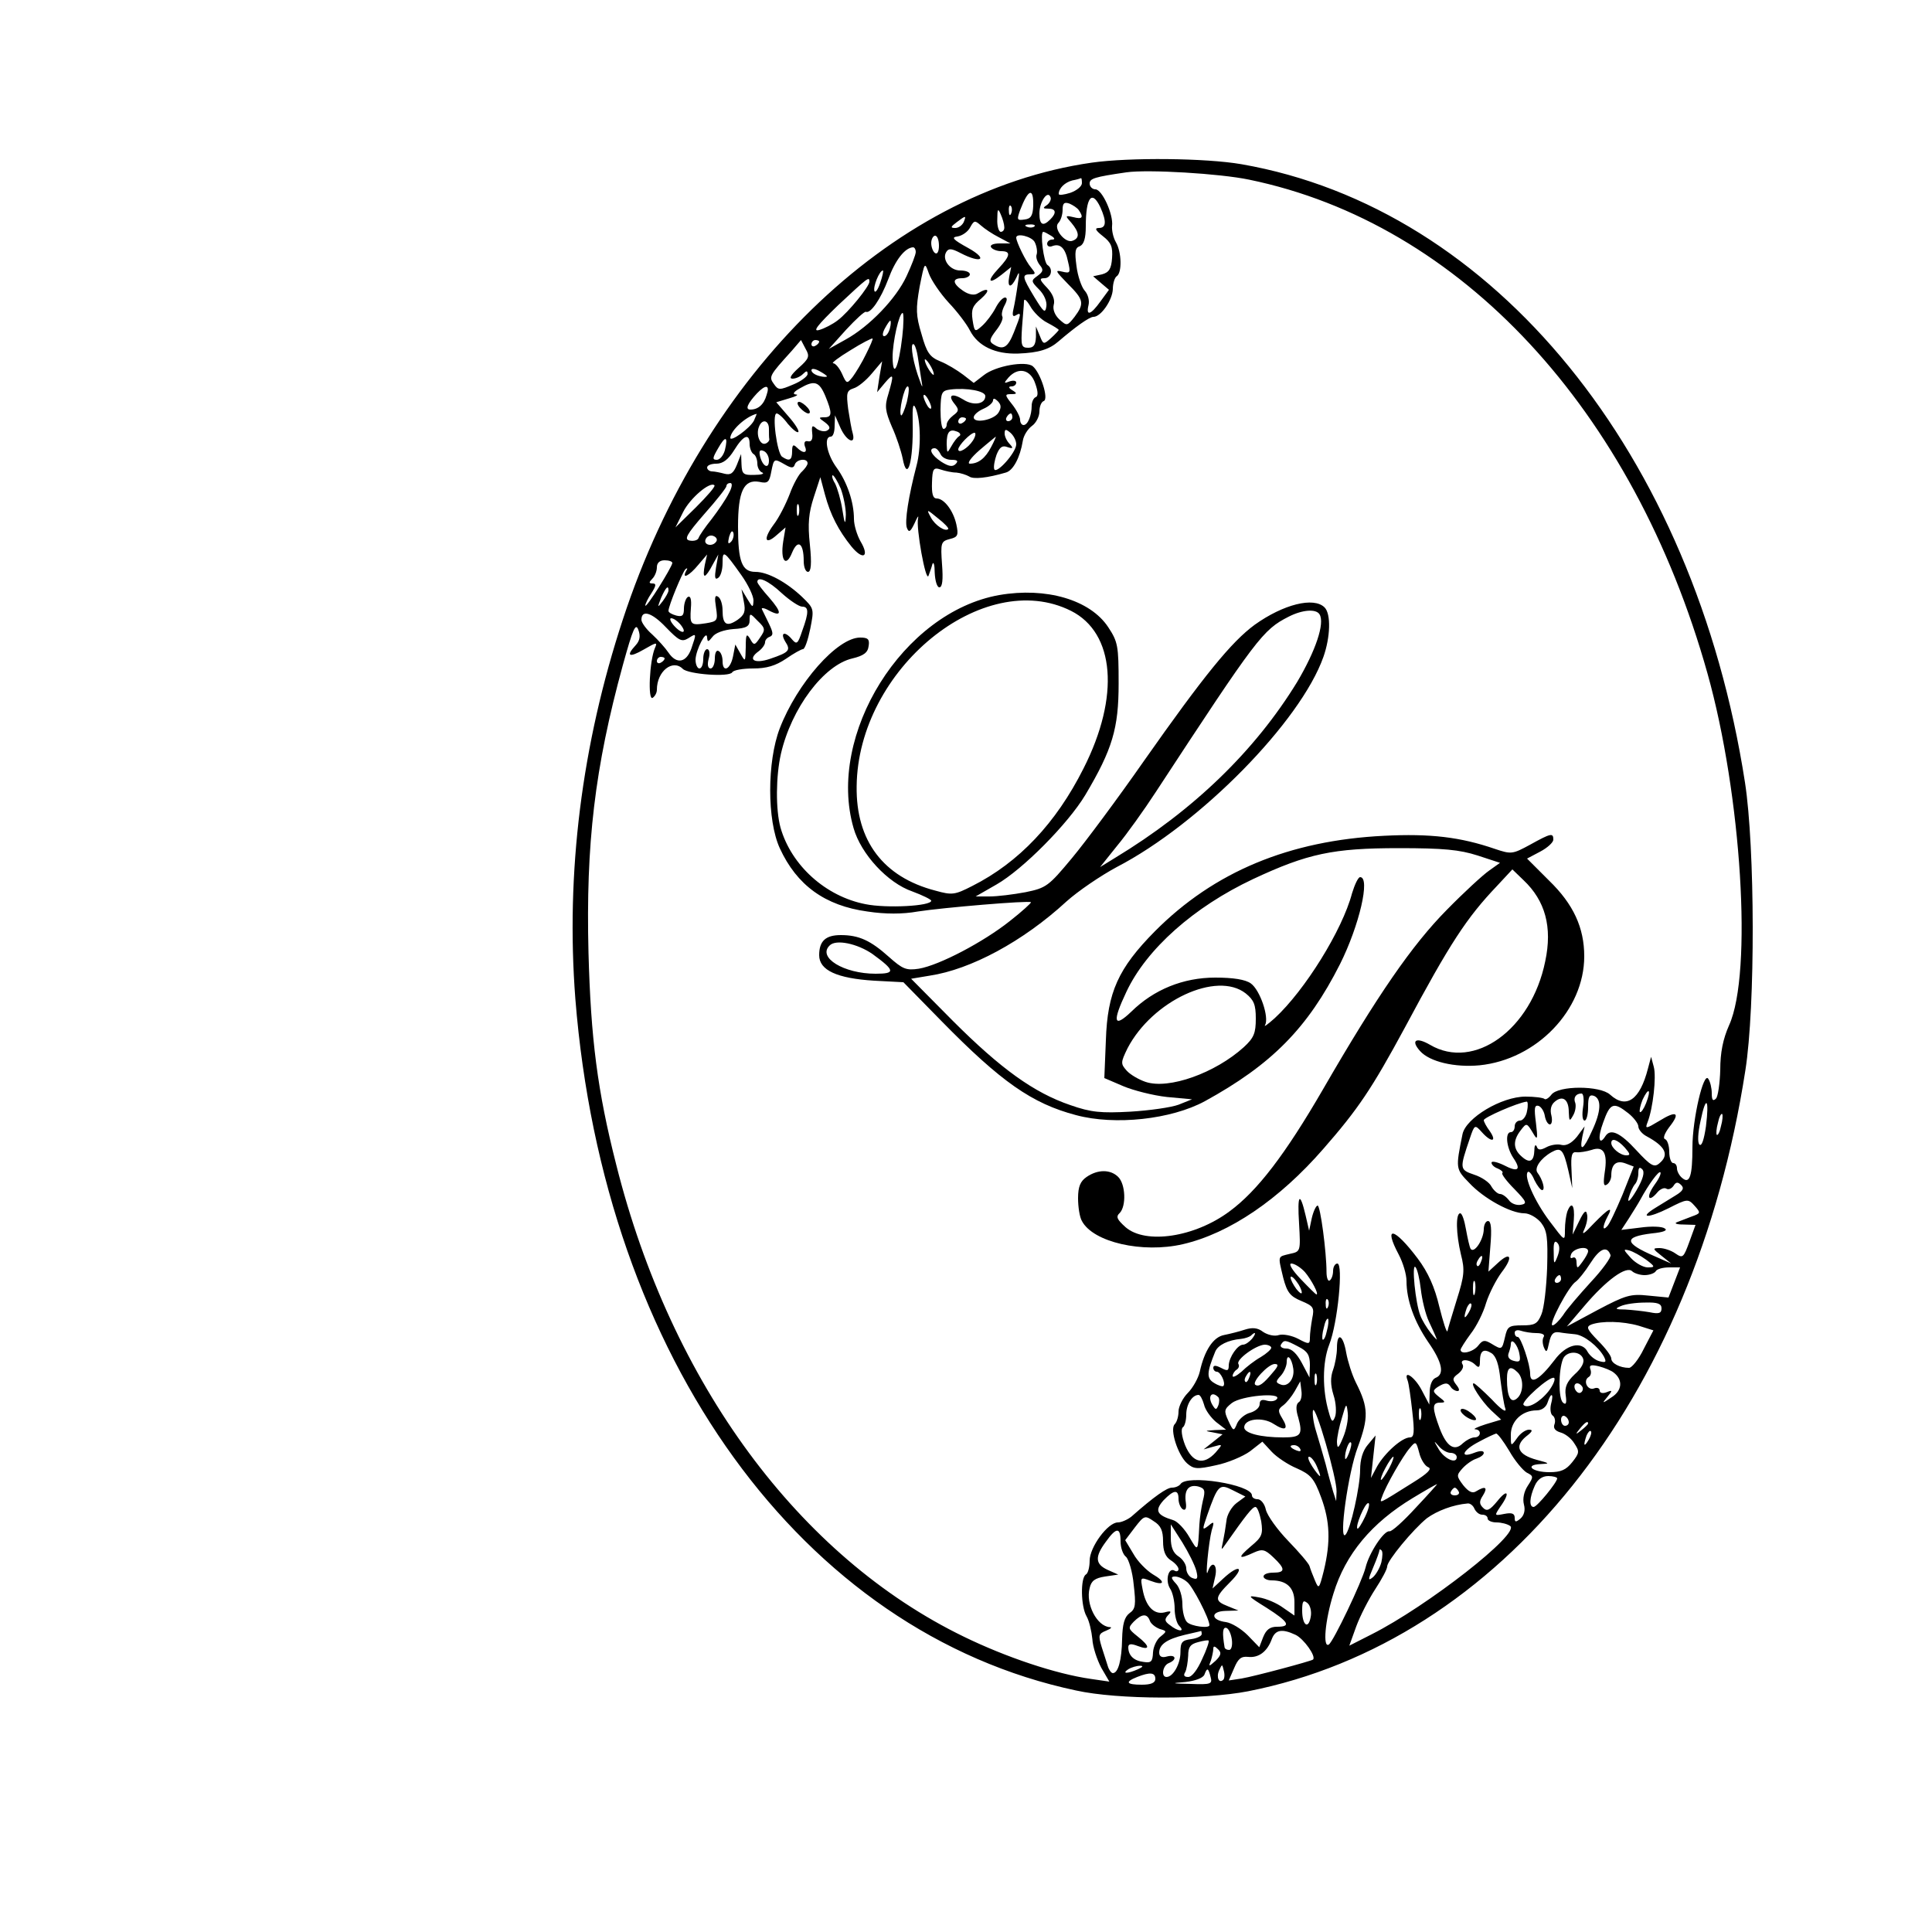
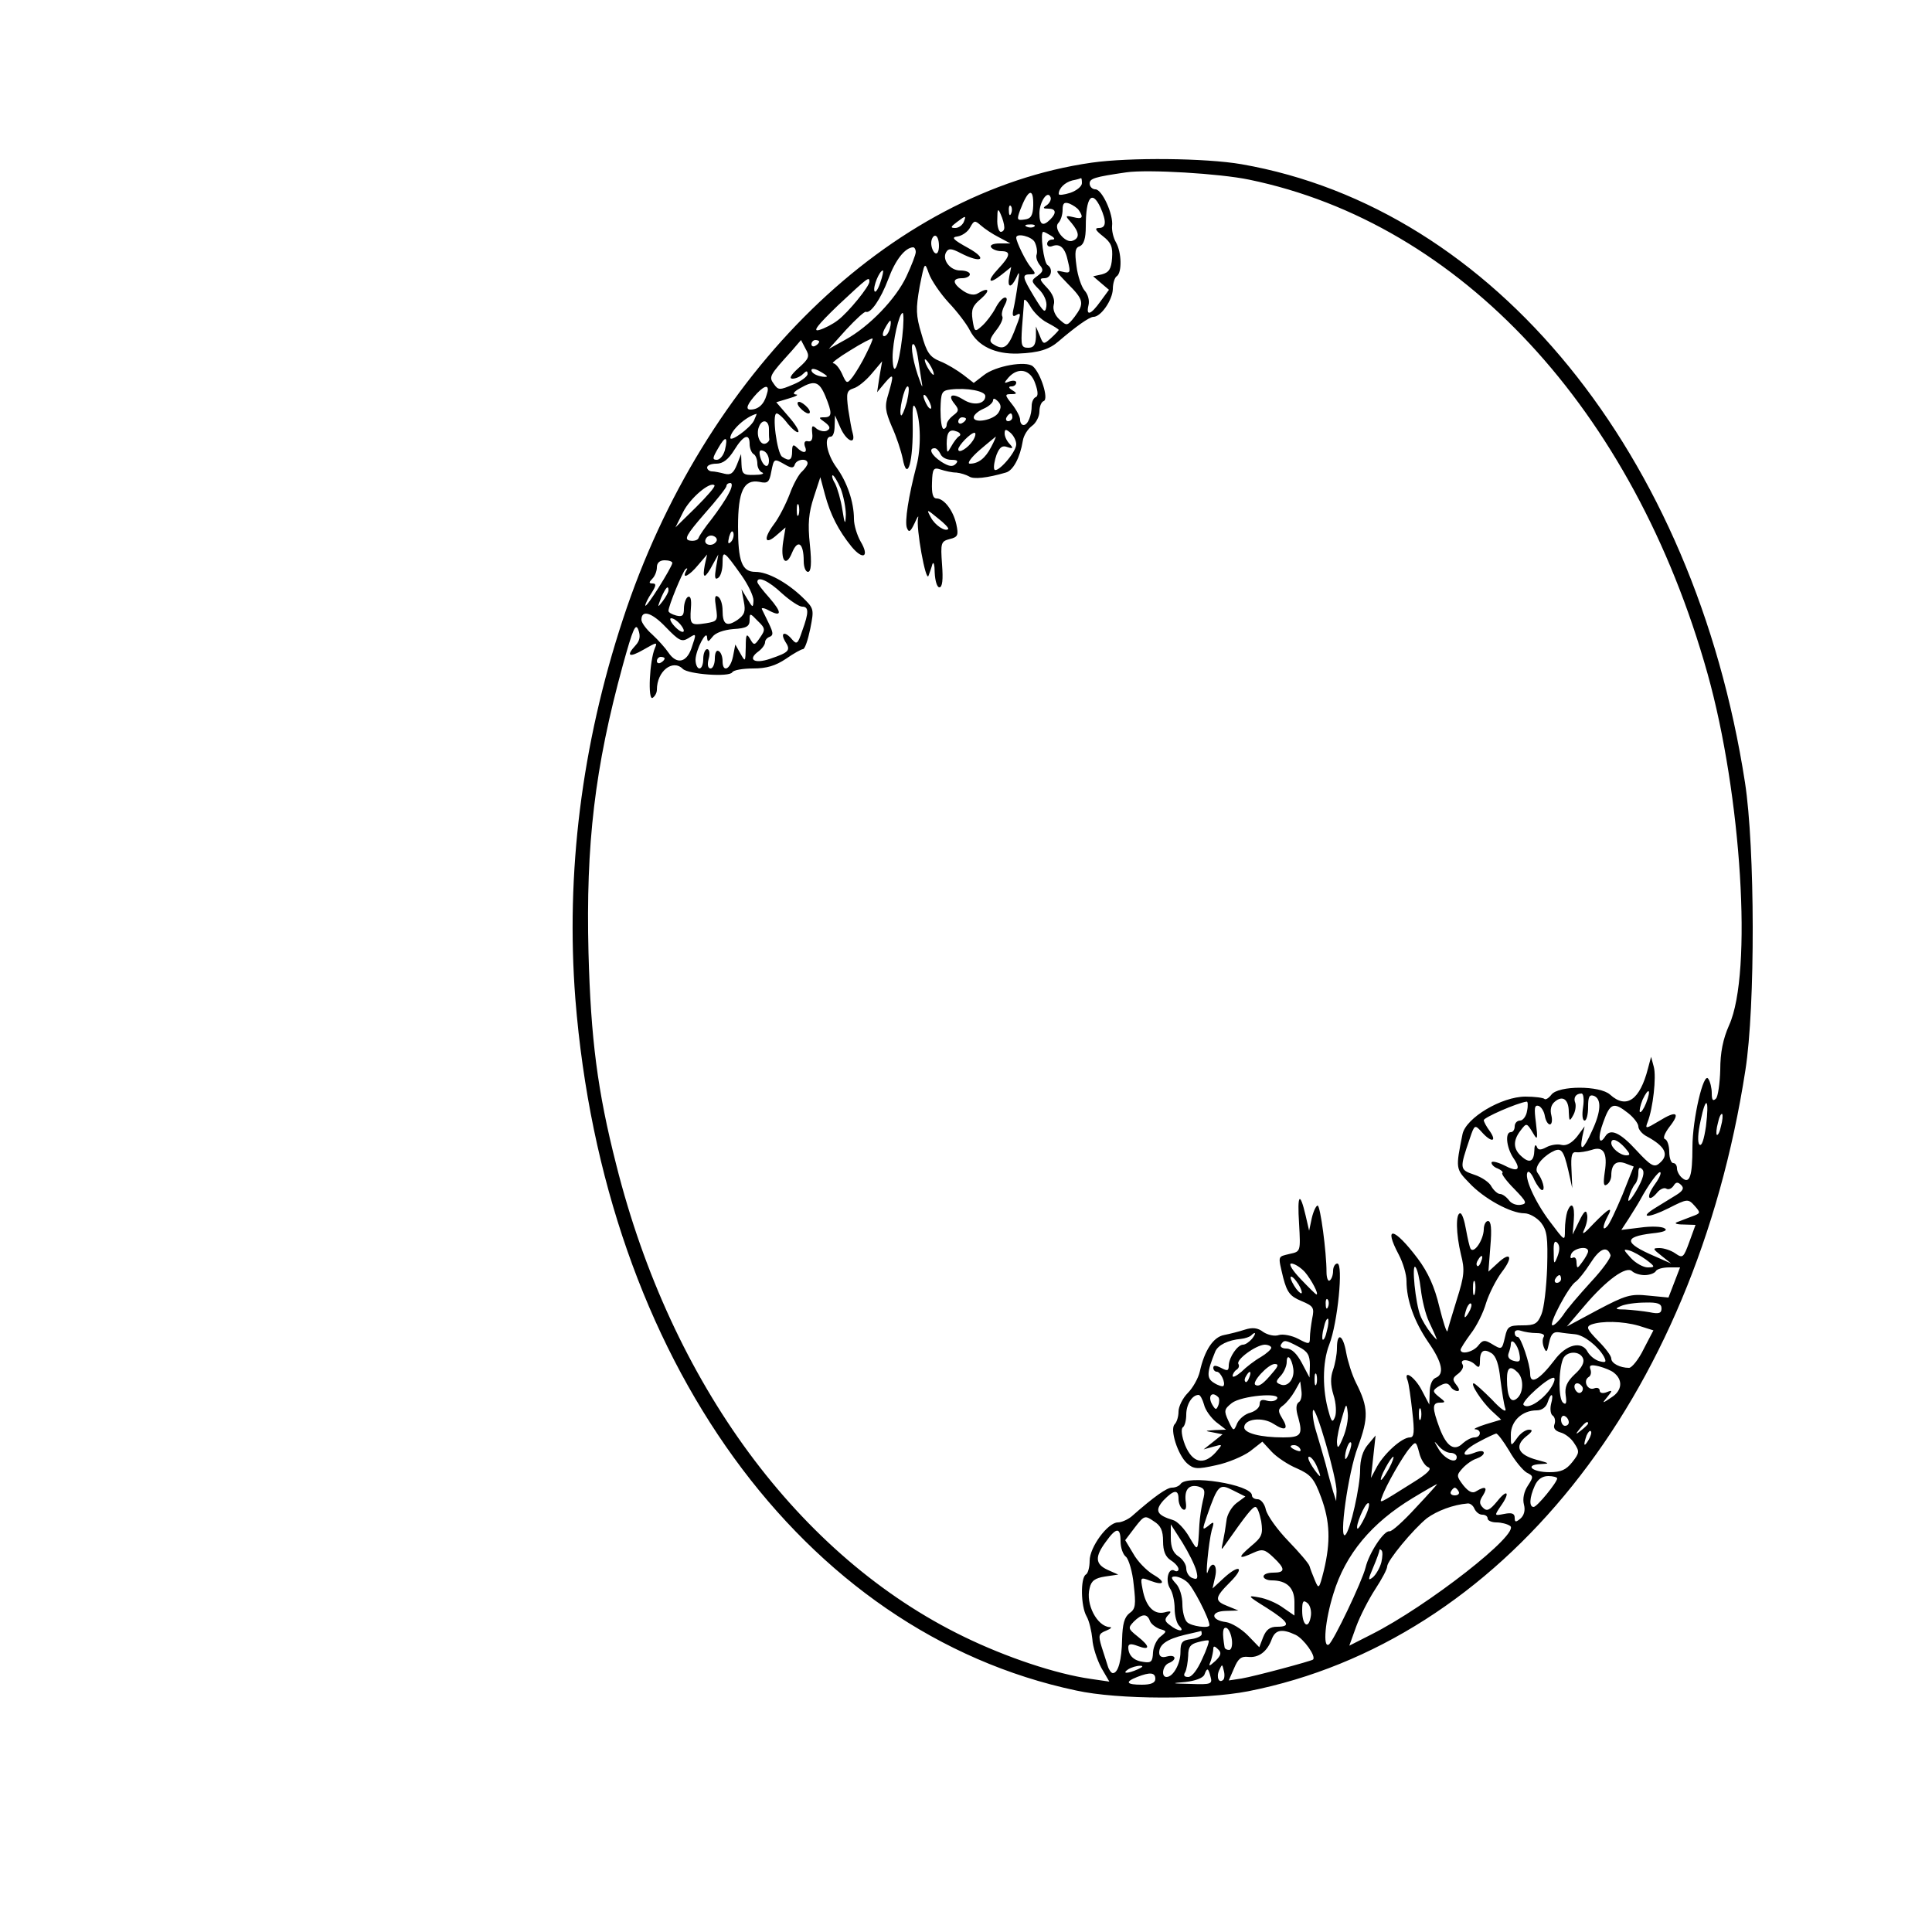
<svg xmlns="http://www.w3.org/2000/svg" version="1.0" width="500" height="500" viewBox="0 0 500 500" preserveAspectRatio="xMidYMid meet">
  <g transform="translate(0,500) scale(0.1,-0.1)" fill="#000000" stroke="none">
    <path d="M2825 4579 c-523 -75 -1004 -544 -1213 -1182 -107 -325 -148 -657 -123 -982 74 -930 588 -1640 1296 -1790 109 -24 331 -24 445 -2 654 129 1155 754 1287 1607 26 165 25 577 -1 745 -132 851 -649 1486 -1303 1600 -92 16 -290 18 -388 4z m408 -44 c547 -113 994 -594 1186 -1278 88 -314 117 -775 56 -910 -16 -36 -23 -71 -23 -116 -1 -35 -6 -69 -11 -74 -8 -8 -11 -4 -11 14 0 13 -4 30 -9 37 -12 20 -41 -104 -41 -177 0 -74 -7 -96 -26 -80 -8 6 -14 18 -14 25 0 8 -4 14 -10 14 -5 0 -10 13 -10 29 0 16 -5 31 -11 33 -6 2 -1 15 11 31 30 38 19 44 -26 16 -35 -21 -37 -21 -30 -3 14 36 23 117 16 143 l-7 26 -8 -30 c-21 -82 -56 -106 -98 -68 -26 24 -134 24 -152 0 -7 -9 -15 -14 -18 -11 -3 3 -25 6 -49 6 -62 0 -154 -55 -163 -97 -18 -89 -18 -90 17 -126 38 -41 108 -79 143 -79 13 0 32 -11 43 -24 16 -21 18 -38 16 -117 -2 -51 -8 -105 -15 -121 -10 -24 -17 -28 -49 -28 -35 0 -39 -3 -45 -30 -8 -34 -8 -34 -36 -17 -17 10 -22 9 -33 -5 -13 -17 -46 -25 -46 -11 0 3 12 22 26 41 15 19 33 55 40 80 8 25 26 60 40 79 31 40 24 56 -10 24 l-24 -22 5 65 c4 46 2 66 -6 66 -6 0 -11 -10 -11 -22 -1 -27 -25 -63 -34 -50 -3 5 -8 28 -12 50 -4 23 -10 42 -15 42 -12 0 -11 -53 2 -107 10 -39 9 -54 -11 -117 -12 -39 -23 -75 -24 -81 -2 -5 -11 23 -21 63 -12 51 -29 89 -56 125 -61 81 -90 87 -49 10 11 -21 20 -51 20 -68 0 -50 20 -105 56 -158 37 -53 43 -84 19 -93 -9 -4 -15 -19 -15 -38 l-1 -31 -20 38 c-18 34 -48 54 -36 24 3 -8 8 -44 12 -80 6 -53 5 -67 -6 -67 -21 0 -66 -41 -85 -75 l-16 -30 6 55 6 55 -20 -24 c-13 -15 -20 -38 -20 -65 0 -43 -25 -155 -38 -168 -18 -18 7 162 32 227 28 76 28 102 -5 167 -10 20 -21 55 -25 77 -8 47 -24 55 -24 12 0 -16 -5 -42 -10 -56 -7 -19 -7 -39 1 -65 7 -21 8 -47 4 -57 -6 -15 -9 -14 -16 12 -17 57 -17 129 1 175 22 56 37 210 21 210 -6 0 -11 -9 -11 -19 0 -11 -4 -22 -9 -25 -4 -3 -8 7 -8 22 0 52 -16 172 -23 172 -4 0 -11 -15 -15 -32 l-7 -33 -9 39 c-15 64 -22 56 -17 -21 4 -72 4 -72 -24 -78 -32 -8 -31 -3 -17 -62 10 -38 18 -48 47 -60 31 -13 34 -17 28 -45 -3 -17 -6 -39 -6 -50 0 -17 -2 -18 -30 -3 -17 9 -40 13 -50 10 -11 -4 -29 0 -41 8 -14 11 -28 12 -47 6 -15 -5 -39 -11 -54 -14 -28 -5 -51 -40 -63 -95 -4 -17 -18 -42 -31 -55 -13 -13 -24 -35 -24 -48 0 -12 -4 -27 -10 -33 -13 -13 8 -79 32 -101 17 -15 26 -16 75 -5 30 6 70 23 88 36 l32 25 24 -26 c13 -14 43 -34 65 -43 36 -16 45 -26 63 -75 23 -62 25 -115 7 -190 -12 -47 -13 -49 -23 -25 -6 14 -12 30 -14 37 -2 7 -27 36 -55 65 -28 29 -54 65 -58 81 -3 15 -13 27 -21 27 -8 0 -15 4 -15 10 0 28 -170 55 -185 29 -4 -5 -13 -9 -22 -9 -13 0 -45 -22 -105 -75 -10 -8 -26 -15 -35 -15 -26 0 -73 -64 -73 -99 0 -16 -4 -33 -10 -36 -14 -9 -13 -82 2 -108 7 -12 13 -39 15 -59 1 -20 12 -53 23 -74 l21 -36 -48 7 c-91 13 -219 56 -328 109 -427 207 -758 656 -900 1221 -49 192 -66 327 -72 550 -7 280 16 478 89 744 26 94 33 110 40 91 6 -16 4 -28 -7 -40 -26 -28 -17 -33 21 -11 33 19 36 20 29 4 -14 -32 -19 -137 -6 -129 6 4 11 13 11 21 0 48 41 80 67 54 14 -14 120 -22 128 -9 3 6 28 10 54 10 35 0 58 7 85 25 20 14 40 25 44 25 5 0 13 24 19 53 10 51 10 52 -21 82 -40 38 -89 65 -121 65 -35 0 -45 27 -45 117 0 92 15 123 55 116 22 -5 26 -1 31 26 7 35 7 35 35 19 17 -10 23 -10 26 0 5 14 33 17 33 3 0 -5 -7 -14 -14 -21 -8 -6 -23 -33 -32 -58 -10 -26 -28 -62 -42 -80 -28 -38 -22 -54 9 -26 l22 19 -6 -36 c-8 -50 7 -69 23 -29 15 36 30 24 30 -22 0 -16 5 -28 11 -28 8 0 10 21 5 70 -6 55 -3 83 10 123 l17 52 12 -45 c14 -52 35 -93 69 -135 30 -36 47 -26 23 14 -9 16 -17 42 -17 58 0 44 -18 96 -45 133 -25 34 -34 80 -15 80 6 0 10 12 10 28 l1 27 14 -32 c15 -34 40 -46 32 -15 -3 9 -8 38 -12 64 -5 41 -4 47 14 53 11 3 32 20 47 38 l27 32 -7 -40 -6 -40 20 24 c23 27 24 23 9 -29 -10 -31 -8 -44 9 -84 12 -26 24 -63 28 -82 12 -65 28 -9 26 91 -1 44 1 54 8 38 13 -33 14 -103 2 -148 -21 -80 -31 -145 -25 -161 5 -13 9 -11 20 12 7 16 11 22 9 13 -6 -23 20 -168 27 -149 3 8 8 22 10 30 3 8 6 -2 6 -22 1 -21 6 -38 12 -38 8 0 10 20 7 59 -4 56 -3 60 20 66 21 5 23 10 17 38 -8 36 -32 67 -51 67 -10 0 -13 13 -12 41 1 36 4 40 22 34 12 -4 30 -8 41 -8 11 -1 26 -6 33 -10 11 -8 47 -4 95 10 19 5 37 39 44 82 2 14 13 31 24 39 10 7 19 24 19 37 0 13 5 25 11 27 14 5 -8 73 -28 90 -18 15 -97 1 -127 -23 l-26 -20 -27 21 c-16 12 -42 28 -60 35 -27 11 -35 23 -48 70 -15 49 -15 66 -5 123 13 65 13 65 24 34 6 -17 29 -51 51 -75 22 -23 47 -56 55 -72 21 -41 66 -62 125 -60 54 2 81 11 105 32 42 36 79 63 90 63 19 0 49 43 50 72 0 15 5 30 10 33 14 9 13 62 -2 88 -7 12 -11 31 -10 42 4 30 -26 95 -43 95 -8 0 -15 7 -15 15 0 13 12 17 95 29 55 8 242 -3 318 -19z m-433 -9 c0 -8 -13 -19 -30 -25 -16 -5 -30 -7 -30 -3 0 15 16 30 35 35 11 2 21 5 23 6 1 0 2 -5 2 -13z m-126 -58 c-1 -26 -6 -34 -22 -36 -20 -3 -21 -1 -12 24 21 55 35 60 34 12z m35 1 c-11 -7 -10 -9 4 -9 20 0 22 -11 5 -28 -19 -19 -28 -14 -28 16 0 30 22 62 29 41 2 -6 -3 -15 -10 -20z m139 -6 c16 -36 15 -53 -4 -53 -12 0 -9 -6 10 -21 22 -17 26 -28 24 -57 -2 -28 -8 -37 -26 -42 l-23 -5 21 -18 20 -17 -22 -30 c-25 -35 -38 -39 -31 -10 3 12 -1 28 -10 38 -8 9 -18 38 -21 63 -5 37 -4 48 9 52 10 5 15 20 15 51 0 76 16 96 38 49z m-56 -7 c13 -19 9 -24 -14 -18 -22 5 -22 4 -5 -15 20 -24 22 -39 3 -46 -19 -8 -51 32 -37 46 6 6 11 21 11 34 0 17 4 21 18 16 9 -4 20 -11 24 -17z m-175 -8 c-3 -8 -6 -5 -6 6 -1 11 2 17 5 13 3 -3 4 -12 1 -19z m-18 -35 c1 -7 -3 -13 -9 -13 -5 0 -10 15 -9 33 0 27 2 29 9 12 5 -11 9 -26 9 -32z m-105 12 c-4 -8 -13 -15 -22 -15 -13 0 -12 3 4 15 24 18 25 18 18 0z m91 -39 l30 -16 -28 0 c-16 0 -26 -4 -22 -10 3 -5 15 -10 26 -10 26 0 24 -12 -7 -45 -31 -33 -26 -43 8 -16 l25 20 -5 -24 c-6 -31 5 -32 19 -2 7 17 8 13 3 -18 -3 -22 -8 -51 -11 -64 -4 -17 -2 -22 6 -17 15 9 14 4 -5 -44 -16 -40 -28 -47 -53 -31 -12 7 -10 14 7 36 12 15 19 31 16 36 -3 5 0 18 6 29 7 13 7 20 1 20 -6 0 -17 -12 -25 -28 -8 -15 -23 -35 -34 -45 -19 -17 -20 -17 -25 15 -4 27 0 37 22 55 25 22 20 31 -8 14 -9 -6 -23 -4 -38 6 -28 19 -30 33 -3 33 11 0 20 5 20 10 0 6 -11 10 -25 10 -27 0 -48 29 -36 48 6 10 14 9 37 -3 54 -28 72 -16 20 13 -40 22 -45 28 -28 30 12 2 27 12 33 24 10 18 12 18 27 5 10 -9 31 -23 47 -31z m92 28 c-3 -3 -12 -4 -19 -1 -8 3 -5 6 6 6 11 1 17 -2 13 -5z m43 -24 c10 -6 11 -10 3 -10 -7 0 -13 -5 -13 -11 0 -6 6 -9 13 -6 21 8 34 -5 41 -40 7 -29 6 -31 -15 -26 -20 5 -17 1 14 -31 42 -42 44 -51 18 -86 -19 -24 -20 -24 -39 -7 -12 11 -18 26 -15 38 4 13 -3 29 -17 44 -20 21 -21 25 -7 25 18 0 23 25 8 34 -10 6 -20 86 -11 86 3 0 12 -5 20 -10z m-290 -26 c0 -14 -4 -23 -10 -19 -5 3 -10 15 -10 26 0 10 5 19 10 19 6 0 10 -12 10 -26z m248 9 c5 -10 7 -24 5 -31 -3 -7 1 -19 8 -28 10 -12 9 -17 -6 -28 -17 -12 -17 -14 4 -35 13 -13 21 -31 19 -44 -3 -19 -7 -15 -31 24 -32 53 -33 59 -10 59 14 0 14 2 1 18 -13 15 -38 66 -38 77 0 13 41 3 48 -12z m-308 -25 c0 -7 -11 -35 -24 -63 -27 -58 -96 -130 -158 -164 l-43 -24 45 50 c25 27 48 48 51 46 12 -5 38 32 58 85 18 49 43 81 64 82 4 0 7 -6 7 -12z m-92 -80 c-6 -18 -13 -27 -15 -21 -4 11 13 53 22 53 2 0 -1 -15 -7 -32z m-28 3 c0 -12 -54 -79 -82 -100 -13 -10 -34 -21 -48 -25 -18 -5 -5 12 49 64 78 73 81 75 81 61z m460 -106 c17 -9 30 -17 30 -19 0 -1 -9 -11 -20 -21 -19 -17 -20 -17 -29 6 l-10 24 0 -27 c-1 -21 -6 -28 -20 -28 -18 0 -19 6 -16 53 2 28 5 59 5 67 0 9 7 3 16 -12 8 -15 28 -35 44 -43z m-375 -37 c-9 -78 -24 -111 -25 -53 0 41 17 115 26 115 3 0 3 -28 -1 -62z m-32 22 c-3 -11 -9 -20 -15 -20 -5 0 -4 9 2 20 6 11 12 20 14 20 2 0 2 -9 -1 -20z m-62 -67 c-10 -21 -26 -47 -34 -58 -15 -19 -16 -19 -28 8 -7 15 -17 27 -23 27 -5 0 14 15 44 33 30 19 56 32 58 31 2 -1 -6 -19 -17 -41z m-174 -35 c-20 -18 -26 -28 -16 -28 8 0 20 5 27 12 9 9 12 9 12 0 0 -6 -17 -19 -37 -27 -35 -15 -39 -15 -50 1 -14 19 -12 22 46 86 l24 28 12 -23 c11 -19 9 -25 -18 -49z m53 68 c0 -3 -4 -8 -10 -11 -5 -3 -10 -1 -10 4 0 6 5 11 10 11 6 0 10 -2 10 -4z m255 -38 c2 -12 6 -39 9 -58 5 -29 4 -27 -9 10 -15 45 -20 88 -9 78 3 -4 7 -17 9 -30z m35 -28 c6 -11 8 -20 6 -20 -3 0 -10 9 -16 20 -6 11 -8 20 -6 20 3 0 10 -9 16 -20z m-270 -24 c0 -2 -9 -2 -20 1 -11 3 -20 9 -20 15 0 5 9 4 20 -2 11 -6 20 -12 20 -14z m539 -18 c8 -22 8 -34 1 -36 -5 -2 -10 -12 -10 -22 0 -25 -10 -50 -21 -50 -5 0 -9 6 -9 14 0 7 -9 25 -21 40 -19 24 -19 26 -2 26 15 0 16 2 3 10 -10 6 -11 10 -2 10 6 0 12 4 12 10 0 5 -8 6 -17 3 -15 -6 -16 -5 -3 10 25 28 57 21 69 -15z m-543 -33 c18 -44 18 -55 -3 -55 -15 0 -15 -1 2 -13 13 -10 15 -16 6 -21 -6 -4 -18 -2 -27 4 -12 11 -14 9 -12 -11 2 -16 -2 -23 -11 -21 -8 2 -11 -3 -8 -13 8 -18 -4 -20 -21 -3 -9 9 -12 7 -12 -10 0 -23 -7 -27 -26 -14 -13 9 -27 112 -14 112 5 0 18 -12 29 -27 12 -14 24 -24 27 -21 3 3 -9 22 -26 41 l-31 36 33 10 c18 5 26 10 18 10 -10 1 -6 7 10 16 38 22 50 18 66 -20z m-152 3 c-7 -25 -22 -38 -42 -38 -14 0 -8 15 17 42 23 24 34 22 25 -4z m363 -18 c-6 -22 -13 -37 -15 -35 -7 7 8 75 17 75 5 0 3 -18 -2 -40z m203 15 c0 -21 -31 -26 -57 -9 -29 18 -42 12 -22 -12 11 -14 11 -18 -4 -29 -9 -7 -17 -17 -17 -24 0 -6 -4 -11 -8 -11 -5 0 -8 22 -8 50 1 45 3 49 26 52 43 5 90 -4 90 -17z m-140 -30 c0 -5 -5 -3 -10 5 -5 8 -10 20 -10 25 0 6 5 3 10 -5 5 -8 10 -19 10 -25z m174 -13 c-12 -19 -64 -29 -64 -12 0 6 11 16 25 22 14 6 25 16 25 22 0 6 5 5 12 -2 9 -9 10 -17 2 -30z m-633 -21 c-11 -20 -61 -56 -61 -44 1 19 40 55 68 62 1 1 -2 -7 -7 -18z m669 9 c0 -5 -5 -10 -11 -10 -5 0 -7 5 -4 10 3 6 8 10 11 10 2 0 4 -4 4 -10z m-120 -4 c0 -3 -4 -8 -10 -11 -5 -3 -10 -1 -10 4 0 6 5 11 10 11 6 0 10 -2 10 -4z m-510 -26 c0 -11 0 -23 1 -27 0 -4 -4 -9 -10 -11 -14 -5 -25 23 -17 43 8 22 26 18 26 -5z m492 -19 c-5 -3 -14 -15 -20 -26 -11 -19 -11 -19 -12 6 0 31 7 40 27 32 8 -3 11 -9 5 -12z m148 -21 c0 -21 -52 -79 -57 -64 -2 6 1 23 6 37 8 20 15 25 28 20 15 -5 16 -3 6 8 -7 7 -13 19 -13 27 0 12 3 12 15 2 8 -7 15 -20 15 -30z m-112 10 c-13 -20 -38 -35 -38 -23 0 10 32 43 42 43 4 0 3 -9 -4 -20z m-642 -25 c-4 -14 -13 -25 -21 -25 -12 0 -11 5 3 29 19 34 27 33 18 -4z m64 16 c0 -11 5 -23 10 -26 6 -3 10 -15 10 -25 0 -10 6 -21 13 -23 6 -3 -3 -6 -20 -6 -29 -1 -33 2 -34 27 l-1 27 -11 -28 c-9 -22 -16 -27 -32 -23 -11 3 -26 6 -32 6 -7 0 -13 5 -13 10 0 6 11 10 24 10 17 0 31 11 46 35 24 39 40 45 40 16z m625 -8 c-15 -29 -33 -43 -55 -43 -8 0 2 15 25 35 22 19 41 34 42 35 1 0 -4 -12 -12 -27z m-575 -35 c0 -23 -16 -16 -23 11 -3 14 -1 18 9 14 8 -3 14 -14 14 -25z m444 17 c3 -8 15 -15 28 -15 16 0 19 -3 11 -11 -8 -8 -18 -6 -37 6 -26 17 -34 35 -17 35 5 0 11 -7 15 -15z m-258 -90 c7 -19 13 -49 13 -67 -1 -28 -3 -26 -9 13 -4 26 -13 56 -19 68 -7 11 -9 21 -6 21 3 0 13 -16 21 -35z m-375 -48 l-53 -52 20 40 c18 36 70 80 81 69 3 -3 -19 -28 -48 -57z m85 36 c-8 -16 -28 -45 -44 -66 -17 -21 -32 -43 -34 -49 -2 -6 -12 -9 -23 -7 -15 3 -9 15 38 69 32 36 57 68 57 72 0 5 5 8 10 8 6 0 5 -11 -4 -27z m181 -55 c-3 -7 -5 -2 -5 12 0 14 2 19 5 13 2 -7 2 -19 0 -25z m387 -37 c-7 -8 -34 9 -45 30 -12 22 -11 22 18 -2 17 -13 29 -26 27 -28z m-562 -33 c-8 -8 -9 -4 -5 13 4 13 8 18 11 10 2 -7 -1 -18 -6 -23z m-38 1 c-9 -15 -34 -10 -28 5 3 8 12 12 20 9 8 -3 11 -9 8 -14z m65 -88 c17 -24 31 -53 31 -65 -1 -20 -2 -19 -16 4 l-15 25 6 -32 c5 -25 2 -34 -16 -47 -28 -19 -39 -13 -39 24 0 16 -5 32 -12 36 -8 5 -9 -3 -5 -28 5 -34 4 -36 -26 -41 -40 -6 -42 -4 -39 39 2 23 -1 33 -8 29 -5 -3 -10 -17 -10 -30 0 -18 -4 -22 -20 -18 -11 3 -20 8 -20 12 0 13 36 100 44 108 5 4 6 2 2 -4 -13 -24 8 -13 31 15 l23 27 -6 -27 c-3 -16 -4 -28 0 -28 3 0 12 12 20 28 l15 27 -6 -34 c-4 -25 -3 -32 5 -27 7 4 12 21 12 39 0 34 3 33 49 -32z m-179 32 c-1 -11 -69 -120 -70 -110 0 4 7 19 16 32 12 19 13 25 3 25 -10 0 -10 3 -1 12 7 7 12 20 12 30 0 11 7 18 20 18 11 0 20 -3 20 -7z m283 -78 c21 -19 45 -35 53 -35 17 0 18 -14 0 -63 -11 -33 -14 -36 -26 -22 -18 22 -32 19 -18 -5 15 -23 11 -28 -39 -45 -41 -14 -60 -2 -29 20 9 7 16 17 16 23 0 6 6 12 12 14 10 4 9 11 -2 34 -8 16 -16 33 -18 37 -3 5 6 4 18 -3 34 -18 34 -5 1 33 -17 19 -31 37 -31 41 0 16 29 3 63 -29z m-293 7 c0 -5 -7 -17 -15 -28 -14 -18 -14 -17 -4 9 12 27 19 34 19 19z m51 -124 c22 14 22 14 8 -27 -13 -36 -38 -41 -59 -10 -8 12 -27 33 -42 47 -16 14 -28 31 -28 38 0 27 27 19 63 -19 34 -35 41 -39 58 -29z m186 2 c-14 -21 -16 -21 -26 -3 -9 15 -11 11 -11 -22 -1 -39 -1 -39 -14 -16 l-13 23 -6 -31 c-7 -34 -27 -43 -27 -12 0 11 -4 23 -10 26 -6 4 -10 -5 -10 -19 0 -14 -5 -26 -11 -26 -7 0 -9 10 -5 25 4 14 2 25 -4 25 -5 0 -10 -11 -10 -25 0 -14 -4 -25 -10 -25 -5 0 -10 10 -10 23 1 26 29 80 30 57 1 -12 3 -12 14 2 7 10 29 18 54 20 34 2 42 7 42 23 0 19 1 19 21 -2 20 -19 20 -23 6 -43z m-207 35 c20 -24 6 -28 -15 -5 -10 11 -13 20 -8 20 6 0 16 -7 23 -15z m-40 -89 c0 -3 -4 -8 -10 -11 -5 -3 -10 -1 -10 4 0 6 5 11 10 11 6 0 10 -2 10 -4z m2540 -1151 c-6 -15 -13 -25 -16 -23 -2 3 1 17 7 32 16 34 23 27 9 -9z m-163 -10 c-3 -19 -2 -35 4 -35 5 0 9 16 9 35 0 26 3 33 15 29 20 -8 19 -40 -5 -91 -22 -49 -33 -56 -25 -15 l6 27 -20 -27 c-14 -17 -28 -24 -40 -21 -10 3 -28 0 -39 -6 -15 -8 -22 -8 -25 2 -3 6 -6 3 -6 -9 -1 -30 -12 -36 -33 -17 -22 19 -23 41 -3 67 16 21 16 21 34 -9 10 -17 11 -12 6 29 -5 38 -4 47 7 44 7 -3 14 -14 16 -26 2 -12 8 -22 13 -22 5 0 7 10 4 23 -4 15 -1 28 9 36 20 17 36 6 36 -27 1 -24 2 -25 11 -9 6 10 8 24 6 32 -6 14 1 25 16 25 5 0 7 -15 4 -35z m-145 -10 c-2 -14 -11 -25 -18 -25 -8 0 -14 -7 -14 -15 0 -8 -4 -15 -10 -15 -15 0 -12 -38 6 -66 22 -32 13 -39 -25 -19 -17 8 -31 11 -31 6 0 -5 7 -12 16 -15 9 -4 15 -9 12 -12 -3 -2 11 -21 31 -41 32 -33 34 -38 17 -41 -11 -2 -25 3 -31 12 -7 9 -17 16 -23 16 -6 0 -16 9 -22 19 -5 11 -26 25 -45 31 -38 13 -38 15 -11 94 12 36 13 36 31 16 24 -27 40 -26 21 2 -9 12 -16 25 -16 29 0 7 87 45 111 48 3 1 4 -10 1 -24z m463 -40 c-5 -34 -11 -53 -17 -47 -5 5 -4 30 3 61 14 68 23 59 14 -14z m-201 34 c14 -11 26 -27 26 -34 0 -8 10 -20 22 -26 48 -26 59 -48 32 -70 -13 -11 -22 -6 -59 34 -42 46 -67 57 -80 37 -17 -27 -21 -5 -6 35 18 51 27 54 65 24z m240 -33 c-3 -15 -8 -25 -11 -23 -2 3 -1 17 3 31 3 15 8 25 11 23 2 -3 1 -17 -3 -31z m-249 -56 c14 -16 15 -20 4 -20 -16 0 -39 19 -39 32 0 14 16 9 35 -12z m-146 -60 l10 -45 -2 48 c-2 37 1 47 13 45 8 -1 26 2 39 6 31 11 42 -8 34 -58 -4 -28 -3 -37 5 -32 7 4 12 15 12 24 0 29 13 40 37 31 l21 -8 -29 -73 c-17 -40 -34 -77 -40 -82 -12 -13 -12 0 1 25 16 29 4 23 -36 -18 -24 -26 -32 -31 -24 -15 6 13 10 31 7 40 -2 12 -8 7 -20 -18 l-17 -35 3 38 c3 38 -6 50 -17 21 -3 -9 -6 -30 -6 -47 0 -31 0 -30 -40 23 -39 52 -67 116 -56 127 3 3 11 -6 17 -21 7 -14 16 -26 20 -26 9 0 1 28 -12 45 -9 12 8 37 36 53 25 14 31 8 44 -48z m176 -51 c-16 -27 -24 -34 -20 -19 4 14 11 29 16 35 5 5 9 18 9 29 0 14 3 17 10 10 7 -7 3 -24 -15 -55z m45 12 c-21 -31 -13 -44 10 -16 7 8 17 12 22 9 6 -4 14 0 19 7 6 10 11 11 20 2 8 -8 5 -15 -15 -27 -14 -9 -38 -23 -52 -32 -44 -27 -18 -27 34 -1 49 25 51 25 68 6 16 -18 15 -19 -7 -27 -13 -5 -31 -12 -39 -15 -8 -3 -1 -6 16 -6 l32 -1 -16 -44 c-15 -41 -17 -43 -36 -30 -11 8 -30 14 -41 14 -19 0 -18 -2 5 -20 l25 -20 -43 19 c-79 34 -81 50 -7 59 31 3 42 8 33 13 -7 5 -35 6 -63 2 l-49 -6 19 29 c10 16 24 38 30 49 21 39 48 76 52 71 3 -3 -5 -19 -17 -35z m-249 -182 c-9 -23 -10 -22 -10 11 -1 23 2 31 9 24 7 -7 7 -19 1 -35z m79 13 c0 -5 -7 -17 -15 -28 -13 -18 -14 -18 -15 -1 0 10 -4 15 -10 12 -6 -3 -7 1 -4 9 6 16 44 23 44 8z m58 -10 c2 -6 -21 -38 -51 -70 -30 -33 -63 -71 -72 -86 -10 -14 -22 -26 -27 -26 -12 0 42 102 60 113 7 5 24 26 38 48 24 38 43 46 52 21z m92 -12 c24 -18 24 -20 4 -20 -11 0 -31 11 -43 24 -20 22 -21 24 -5 20 11 -3 30 -14 44 -24z m-427 -5 c-3 -9 -8 -14 -10 -11 -3 3 -2 9 2 15 9 16 15 13 8 -4z m-456 -27 c17 -20 37 -58 30 -58 -2 0 -20 18 -41 40 -22 23 -32 40 -24 40 8 0 24 -10 35 -22z m300 -44 c3 -27 12 -65 21 -84 9 -19 18 -39 20 -45 3 -5 -4 1 -15 15 -11 14 -23 34 -27 45 -13 32 -23 136 -13 126 5 -5 11 -31 14 -57z m579 36 c13 0 26 5 29 10 3 6 19 10 35 10 l28 0 -15 -39 -15 -39 -52 5 c-46 5 -59 1 -131 -37 l-80 -43 46 54 c56 66 108 104 123 89 5 -5 20 -10 32 -10z m-887 -45 c0 -5 -6 -1 -14 9 -8 11 -15 24 -15 30 0 5 7 1 15 -10 8 -10 14 -23 14 -29z m671 35 c0 -5 -5 -10 -11 -10 -5 0 -7 5 -4 10 3 6 8 10 11 10 2 0 4 -4 4 -10z m-223 -37 c-3 -10 -5 -4 -5 12 0 17 2 24 5 18 2 -7 2 -21 0 -30z m-380 -35 c-3 -8 -6 -5 -6 6 -1 11 2 17 5 13 3 -3 4 -12 1 -19z m364 -15 c-12 -20 -14 -14 -5 12 4 9 9 14 11 11 3 -2 0 -13 -6 -23z m499 11 c0 -13 -7 -15 -31 -10 -17 3 -46 6 -63 7 -26 0 -28 2 -11 9 11 5 39 9 63 9 32 1 42 -3 42 -15z m-866 -58 c-3 -15 -8 -25 -11 -23 -2 3 -1 17 3 31 3 15 8 25 11 23 2 -3 1 -17 -3 -31z m807 13 l38 -12 -25 -48 c-13 -27 -31 -49 -38 -49 -24 0 -46 12 -46 24 0 7 -15 27 -34 46 -29 30 -32 36 -18 42 27 10 81 9 123 -3z m-265 -19 c15 0 23 -4 19 -10 -4 -6 -3 -19 1 -28 6 -14 8 -11 13 13 5 23 11 29 26 27 11 -2 30 -4 41 -5 23 -2 60 -31 75 -58 7 -14 5 -16 -11 -12 -12 3 -25 14 -31 24 -15 30 -56 20 -86 -21 -39 -51 -63 -65 -63 -35 0 24 -24 95 -32 95 -5 0 -8 5 -8 11 0 6 7 8 16 5 9 -3 27 -6 40 -6z m-736 -15 c-7 -8 -17 -15 -23 -15 -14 0 -36 -32 -37 -53 0 -15 -3 -16 -20 -7 -14 7 -20 7 -20 0 0 -5 4 -10 9 -10 10 0 24 -30 17 -37 -2 -2 -13 1 -24 8 -20 12 -19 27 3 81 7 17 33 30 67 33 10 1 21 5 25 8 13 13 15 7 3 -8z m120 -20 c24 -12 30 -22 30 -48 l-1 -32 -20 38 c-13 24 -26 37 -40 37 -11 0 -17 5 -14 10 8 13 11 13 45 -5z m572 -18 c4 -20 1 -23 -14 -19 -12 3 -17 10 -14 19 3 8 6 19 6 24 0 19 18 -1 22 -24z m-642 15 c0 -4 -12 -15 -27 -24 -16 -9 -38 -26 -50 -38 -13 -11 -23 -16 -23 -11 0 5 5 13 10 16 6 4 8 10 5 15 -7 11 45 49 68 50 9 0 17 -4 17 -8z m593 -82 c4 -31 9 -65 13 -76 3 -11 -11 -2 -35 24 -23 23 -44 42 -47 42 -10 0 20 -46 45 -70 l26 -24 -40 -12 c-22 -7 -34 -13 -27 -13 17 -1 15 -21 -2 -21 -8 0 -21 -7 -30 -15 -22 -22 -42 -9 -60 38 -20 54 -20 67 1 67 15 0 14 2 -3 15 -16 13 -17 16 -4 25 19 12 27 13 35 0 3 -5 11 -10 17 -10 6 0 5 6 -3 16 -11 14 -10 18 5 29 10 8 15 18 11 24 -9 15 18 14 33 -1 9 -9 12 -7 12 8 0 28 9 35 30 22 12 -8 19 -29 23 -68z m214 54 c4 -10 -4 -25 -22 -41 -20 -19 -26 -33 -23 -54 3 -20 1 -26 -7 -19 -12 10 -12 83 0 113 9 21 44 22 52 1z m-750 -26 c4 -26 -14 -49 -33 -41 -13 5 -13 8 1 23 8 9 15 25 15 35 0 24 13 11 17 -17z m-53 -10 c-24 -29 -36 -38 -45 -32 -11 6 33 54 50 54 11 0 9 -6 -5 -22z m882 0 c25 -19 22 -47 -5 -64 -25 -17 -26 -17 -11 1 14 17 13 18 -2 12 -10 -4 -18 -2 -18 4 0 6 -6 9 -14 6 -17 -7 -30 19 -15 29 6 3 8 12 5 20 -4 11 1 13 22 8 15 -4 32 -11 38 -16z m-248 0 c16 -16 15 -53 -2 -67 -16 -14 -26 4 -26 50 0 31 9 36 28 17z m-695 -13 c-3 -9 -8 -14 -10 -11 -3 3 -2 9 2 15 9 16 15 13 8 -4z m174 -17 c-3 -7 -5 -2 -5 12 0 14 2 19 5 13 2 -7 2 -19 0 -25z m601 -18 c-23 -29 -55 -47 -65 -36 -8 8 68 76 79 70 4 -3 -2 -18 -14 -34z m-647 -29 c-7 -5 -8 -18 -1 -40 12 -44 7 -51 -39 -51 -59 0 -101 11 -101 26 0 22 47 28 76 9 31 -20 40 -14 22 15 -11 18 -11 23 3 33 9 7 22 23 30 37 l14 25 3 -24 c2 -13 -1 -27 -7 -30z m734 40 c3 -5 1 -12 -4 -15 -5 -3 -11 1 -15 9 -6 16 9 21 19 6z m-979 -46 c3 -14 18 -34 31 -45 l26 -20 -29 -1 c-27 -2 -27 -2 -5 -6 l25 -5 -25 -20 -24 -19 25 7 c25 7 25 7 6 -15 -31 -34 -60 -27 -79 19 -9 23 -11 42 -6 46 5 3 9 18 9 33 0 26 15 51 32 51 4 0 10 -11 14 -25z m37 19 c3 -3 3 -13 0 -21 -5 -12 -7 -12 -14 -1 -15 23 -4 40 14 22z m152 -4 c-4 -6 -15 -8 -26 -5 -13 4 -19 2 -19 -9 0 -9 -11 -18 -24 -22 -13 -3 -28 -15 -34 -27 -9 -22 -10 -22 -23 6 -12 26 -11 30 9 46 25 19 128 28 117 11z m709 -14 c-3 -13 -1 -27 5 -30 5 -4 7 -14 4 -22 -4 -10 2 -17 15 -21 12 -3 28 -15 36 -28 14 -21 14 -25 -5 -49 -16 -20 -29 -26 -59 -26 -45 0 -66 19 -23 21 25 1 24 2 -10 11 -48 13 -58 35 -28 60 17 13 19 18 8 18 -9 0 -23 -10 -31 -22 -16 -22 -16 -22 -16 9 0 35 29 63 67 63 13 0 24 8 28 20 9 28 17 25 9 -4z m-538 -86 c-12 -29 -15 -31 -16 -12 0 12 6 41 13 63 11 39 12 39 15 12 2 -16 -4 -44 -12 -63z m-17 -140 l-1 -25 -8 25 c-4 14 -13 45 -19 70 -7 25 -18 63 -25 86 -7 22 -10 46 -8 54 6 17 62 -176 61 -210z m218 188 c-3 -7 -5 -2 -5 12 0 14 2 19 5 13 2 -7 2 -19 0 -25z m383 -9 c0 -5 -4 -9 -10 -9 -5 0 -10 7 -10 16 0 8 5 12 10 9 6 -3 10 -10 10 -16z m50 -3 c0 -2 -8 -10 -17 -17 -16 -13 -17 -12 -4 4 13 16 21 21 21 13z m1 -43 c-12 -20 -14 -14 -5 12 4 9 9 14 11 11 3 -2 0 -13 -6 -23z m-205 -28 c14 -25 35 -50 45 -56 18 -9 18 -11 3 -34 -10 -15 -14 -34 -10 -49 4 -15 0 -28 -9 -36 -12 -10 -15 -10 -15 2 0 11 -7 14 -27 10 -26 -5 -26 -5 -10 19 26 36 19 48 -8 14 -20 -24 -27 -27 -37 -17 -10 10 -10 17 0 32 13 21 6 25 -17 11 -10 -7 -20 -2 -34 15 -18 24 -18 26 -2 44 10 11 26 22 36 25 11 4 19 10 19 15 0 6 -10 6 -25 0 -39 -15 -30 7 13 29 20 11 40 20 44 21 4 0 19 -20 34 -45z m-415 -6 c-5 -13 -10 -19 -10 -12 -1 15 10 45 15 40 3 -2 0 -15 -5 -28z m205 -36 c11 -4 -1 -16 -38 -39 -94 -59 -88 -56 -81 -37 9 27 54 106 72 126 15 18 16 17 24 -13 4 -17 15 -34 23 -37z m58 37 c9 0 16 -5 16 -11 0 -19 -32 -5 -47 21 -13 22 -13 23 0 8 8 -10 22 -18 31 -18z m-389 10 c3 -6 -1 -7 -9 -4 -18 7 -21 14 -7 14 6 0 13 -4 16 -10z m43 -45 c6 -14 10 -25 8 -25 -2 0 -11 11 -20 25 -9 14 -13 25 -8 25 5 0 14 -11 20 -25z m187 -5 c-9 -16 -18 -30 -21 -30 -2 0 2 14 11 30 9 17 18 30 21 30 2 0 -2 -13 -11 -30z m435 -26 c0 -10 -52 -74 -61 -74 -12 0 -11 24 3 55 7 16 19 25 35 25 12 0 23 -3 23 -6z m-917 -58 c-4 -17 -8 -44 -9 -61 -4 -73 -3 -72 -26 -33 -12 21 -31 41 -42 44 -43 13 -48 25 -25 51 27 28 39 29 39 4 0 -11 5 -23 11 -27 7 -4 10 2 8 17 -5 33 7 48 32 42 17 -5 19 -10 12 -37z m87 -6 c-13 -10 -25 -31 -26 -46 -2 -16 -6 -40 -9 -54 -5 -23 -5 -23 7 -6 52 74 69 96 77 96 5 0 11 -17 15 -37 5 -34 2 -41 -27 -65 -35 -30 -33 -35 8 -16 22 10 29 8 50 -12 32 -30 32 -40 0 -40 -14 0 -25 -4 -25 -10 0 -5 9 -10 21 -10 39 0 59 -19 59 -56 l0 -35 -29 20 c-16 12 -44 24 -63 27 -31 6 -30 4 20 -27 58 -37 64 -49 27 -49 -18 0 -28 -7 -36 -27 l-10 -26 -30 31 c-17 17 -42 32 -56 34 -40 5 -41 28 -1 29 l33 1 -27 11 c-36 14 -35 22 6 63 39 39 23 47 -18 9 l-28 -26 7 31 c7 32 -9 43 -19 13 -8 -26 2 77 10 107 7 22 6 24 -9 11 -16 -12 -16 -11 -3 27 28 80 32 83 67 65 l32 -16 -23 -17z m464 -12 c-32 -35 -62 -62 -68 -61 -14 3 -53 -56 -62 -94 -9 -36 -83 -191 -95 -199 -16 -10 -10 62 12 132 31 102 99 183 205 247 33 20 61 36 63 36 2 1 -23 -27 -55 -61z m111 42 c3 -5 -1 -10 -10 -10 -9 0 -13 5 -10 10 3 6 8 10 10 10 2 0 7 -4 10 -10z m-242 -65 c-9 -19 -18 -33 -20 -31 -6 6 19 66 28 66 5 0 1 -16 -8 -35z m283 20 c4 -8 12 -15 20 -15 8 0 14 -4 14 -10 0 -5 10 -10 23 -10 12 0 28 -4 35 -9 29 -18 -214 -208 -359 -281 l-57 -29 18 50 c10 27 32 70 49 96 17 26 31 52 31 59 0 15 67 96 103 125 26 19 68 35 105 38 7 1 15 -6 18 -14z m-806 -84 c0 -25 6 -40 20 -49 11 -7 20 -17 20 -23 0 -5 -5 -7 -10 -4 -16 10 -25 -25 -12 -46 7 -10 12 -34 12 -52 0 -18 5 -38 12 -45 16 -16 -3 -15 -24 2 -14 10 -15 15 -5 26 10 10 8 12 -10 7 -27 -6 -48 16 -56 60 -6 31 -6 32 20 22 37 -14 41 -3 6 17 -16 10 -39 33 -50 53 l-21 35 25 33 c24 31 26 32 49 16 18 -11 24 -24 24 -52z m86 -76 c5 -20 3 -24 -10 -19 -9 3 -16 15 -16 25 0 10 -9 24 -20 31 -14 9 -20 24 -20 48 l0 35 30 -47 c16 -26 32 -58 36 -73z m-196 76 c0 -16 6 -34 14 -40 7 -6 17 -39 20 -72 6 -52 5 -63 -11 -74 -13 -10 -18 -28 -19 -67 -1 -54 -10 -88 -24 -88 -4 0 -10 8 -13 18 -3 9 -10 32 -16 50 -9 30 -8 34 12 42 12 5 16 9 9 9 -33 2 -63 60 -52 101 4 19 14 26 40 30 l34 5 -27 12 c-33 15 -34 34 -5 73 27 38 38 38 38 1z m675 -54 c-4 -15 -14 -32 -22 -39 -13 -10 -13 -7 1 26 9 21 16 41 16 44 0 3 2 3 5 0 4 -3 3 -17 0 -31z m-503 -51 c14 -10 58 -95 58 -112 0 -9 -47 -3 -58 8 -7 7 -12 28 -12 47 0 19 -7 43 -17 53 -13 14 -13 18 -2 18 8 0 22 -6 31 -14z m320 -91 c-6 -33 -22 -21 -22 17 0 25 3 28 14 19 7 -6 11 -22 8 -36z m-416 -10 c3 -8 15 -17 26 -21 18 -5 18 -6 2 -19 -10 -7 -19 -26 -20 -41 -1 -25 -5 -28 -25 -25 -25 3 -39 17 -39 38 0 9 7 10 25 3 32 -12 32 -1 -1 25 -25 20 -25 22 -10 38 21 21 35 22 42 2z m212 -48 c2 -15 -1 -27 -7 -27 -6 0 -12 3 -12 8 -6 36 -5 52 5 49 6 -2 12 -16 14 -30z m-78 14 c0 -5 -12 -11 -27 -13 -24 -3 -28 -8 -28 -34 0 -30 -19 -64 -36 -64 -15 0 -10 30 6 36 22 9 18 23 -5 17 -13 -4 -20 0 -20 10 0 21 20 35 66 46 21 5 40 9 42 10 1 1 2 -3 2 -8z m243 -2 c21 -10 54 -56 45 -64 -5 -4 -150 -43 -185 -49 l-33 -5 14 32 c10 24 18 31 36 29 27 -3 49 13 61 45 9 25 26 29 62 12z m-242 -63 c-12 -27 -26 -46 -36 -46 -10 0 -13 4 -8 12 4 7 7 26 8 43 0 23 6 30 25 35 14 4 27 6 28 4 2 -1 -5 -23 -17 -48z m35 -4 c-18 -16 -19 -16 -12 1 3 10 6 24 6 30 0 8 4 7 12 -1 10 -9 8 -16 -6 -30z m-201 -22 c-27 -12 -43 -12 -25 0 8 5 22 9 30 9 10 0 8 -3 -5 -9z m221 -27 c-11 -11 -19 6 -11 24 8 17 8 17 12 0 3 -10 2 -21 -1 -24z m-33 7 c5 -18 1 -20 -51 -18 -51 1 -53 2 -14 5 25 3 45 10 49 19 7 19 10 18 16 -6z m-143 -5 c0 -10 -11 -15 -35 -15 -40 0 -45 7 -12 20 33 13 47 12 47 -5z" />
-     <path d="M2586 3460 c-249 -44 -447 -361 -377 -603 19 -67 88 -142 152 -164 27 -10 49 -21 49 -24 0 -14 -116 -20 -170 -9 -103 20 -192 100 -220 198 -13 47 -12 134 1 191 27 118 111 230 185 247 29 7 40 15 42 32 3 18 -2 22 -22 22 -59 0 -163 -118 -208 -235 -33 -86 -33 -238 0 -310 44 -96 117 -149 227 -164 46 -7 91 -7 130 0 64 10 288 29 293 24 2 -1 -23 -24 -55 -49 -68 -54 -182 -114 -235 -123 -33 -5 -42 -1 -78 31 -47 42 -77 56 -124 56 -39 0 -56 -15 -56 -52 0 -39 46 -60 142 -66 l76 -4 99 -101 c154 -157 234 -213 348 -243 101 -27 246 -11 333 36 173 95 266 189 350 355 50 100 79 225 52 225 -5 0 -14 -19 -21 -42 -25 -95 -122 -251 -200 -323 -18 -16 -29 -24 -25 -18 11 20 -13 91 -37 108 -14 10 -45 15 -92 15 -83 0 -159 -31 -217 -88 -46 -44 -50 -27 -13 51 52 111 175 220 328 292 141 66 207 80 377 80 116 0 157 -4 204 -19 l58 -19 -28 -20 c-16 -11 -66 -57 -110 -102 -89 -90 -179 -220 -320 -464 -98 -169 -170 -263 -242 -316 -90 -67 -217 -86 -269 -41 -22 20 -26 27 -15 37 17 18 15 74 -4 93 -20 20 -53 20 -82 0 -16 -11 -22 -25 -22 -55 0 -22 4 -49 10 -59 29 -55 157 -84 261 -60 121 28 250 116 364 247 90 103 125 155 211 314 117 219 160 284 238 366 l40 43 29 -28 c56 -53 75 -121 56 -210 -36 -177 -184 -283 -298 -216 -36 21 -51 12 -26 -16 25 -28 90 -43 154 -37 148 15 271 143 271 282 0 74 -28 135 -91 196 l-57 57 34 18 c19 10 34 24 34 31 0 18 -6 17 -60 -13 -46 -25 -49 -25 -91 -11 -90 31 -168 40 -287 34 -245 -12 -440 -93 -593 -247 -95 -96 -123 -158 -127 -282 l-4 -98 49 -21 c26 -11 77 -24 113 -28 l65 -6 -35 -14 c-19 -7 -75 -15 -125 -18 -75 -4 -101 -2 -155 17 -94 32 -180 94 -304 218 l-108 109 48 8 c106 16 241 88 354 192 30 27 89 67 130 89 216 112 476 377 535 544 18 51 20 111 3 128 -28 28 -107 8 -181 -45 -60 -44 -131 -131 -287 -353 -67 -96 -151 -209 -186 -251 -60 -72 -66 -77 -120 -88 -32 -6 -73 -11 -93 -11 l-36 0 54 31 c68 39 185 157 230 232 70 118 86 172 86 288 0 98 -2 108 -27 146 -47 71 -161 104 -282 83z m186 -41 c113 -57 127 -221 32 -408 -71 -141 -167 -243 -288 -304 -45 -23 -52 -24 -95 -12 -135 35 -206 129 -204 270 3 303 328 568 555 454z m643 -9 c14 -23 -10 -94 -58 -175 -109 -178 -268 -332 -471 -455 l-39 -24 44 55 c25 30 70 93 100 139 262 400 277 420 344 454 35 18 71 21 80 6z m-1157 -879 c59 -43 60 -51 8 -51 -82 0 -151 42 -119 73 16 17 72 5 111 -22z m966 -102 c21 -17 26 -29 26 -65 0 -38 -5 -50 -31 -74 -74 -67 -194 -110 -254 -90 -18 6 -40 19 -49 29 -16 18 -16 21 2 58 64 123 231 201 306 142z" />
    <path d="M2070 3945 c7 -8 17 -15 22 -15 6 0 5 7 -2 15 -7 8 -17 15 -22 15 -6 0 -5 -7 2 -15z" />
-     <path d="M3780 1350 c0 -5 9 -14 20 -20 11 -6 20 -7 20 -3 0 5 -9 14 -20 21 -11 7 -20 8 -20 2z" />
  </g>
</svg>